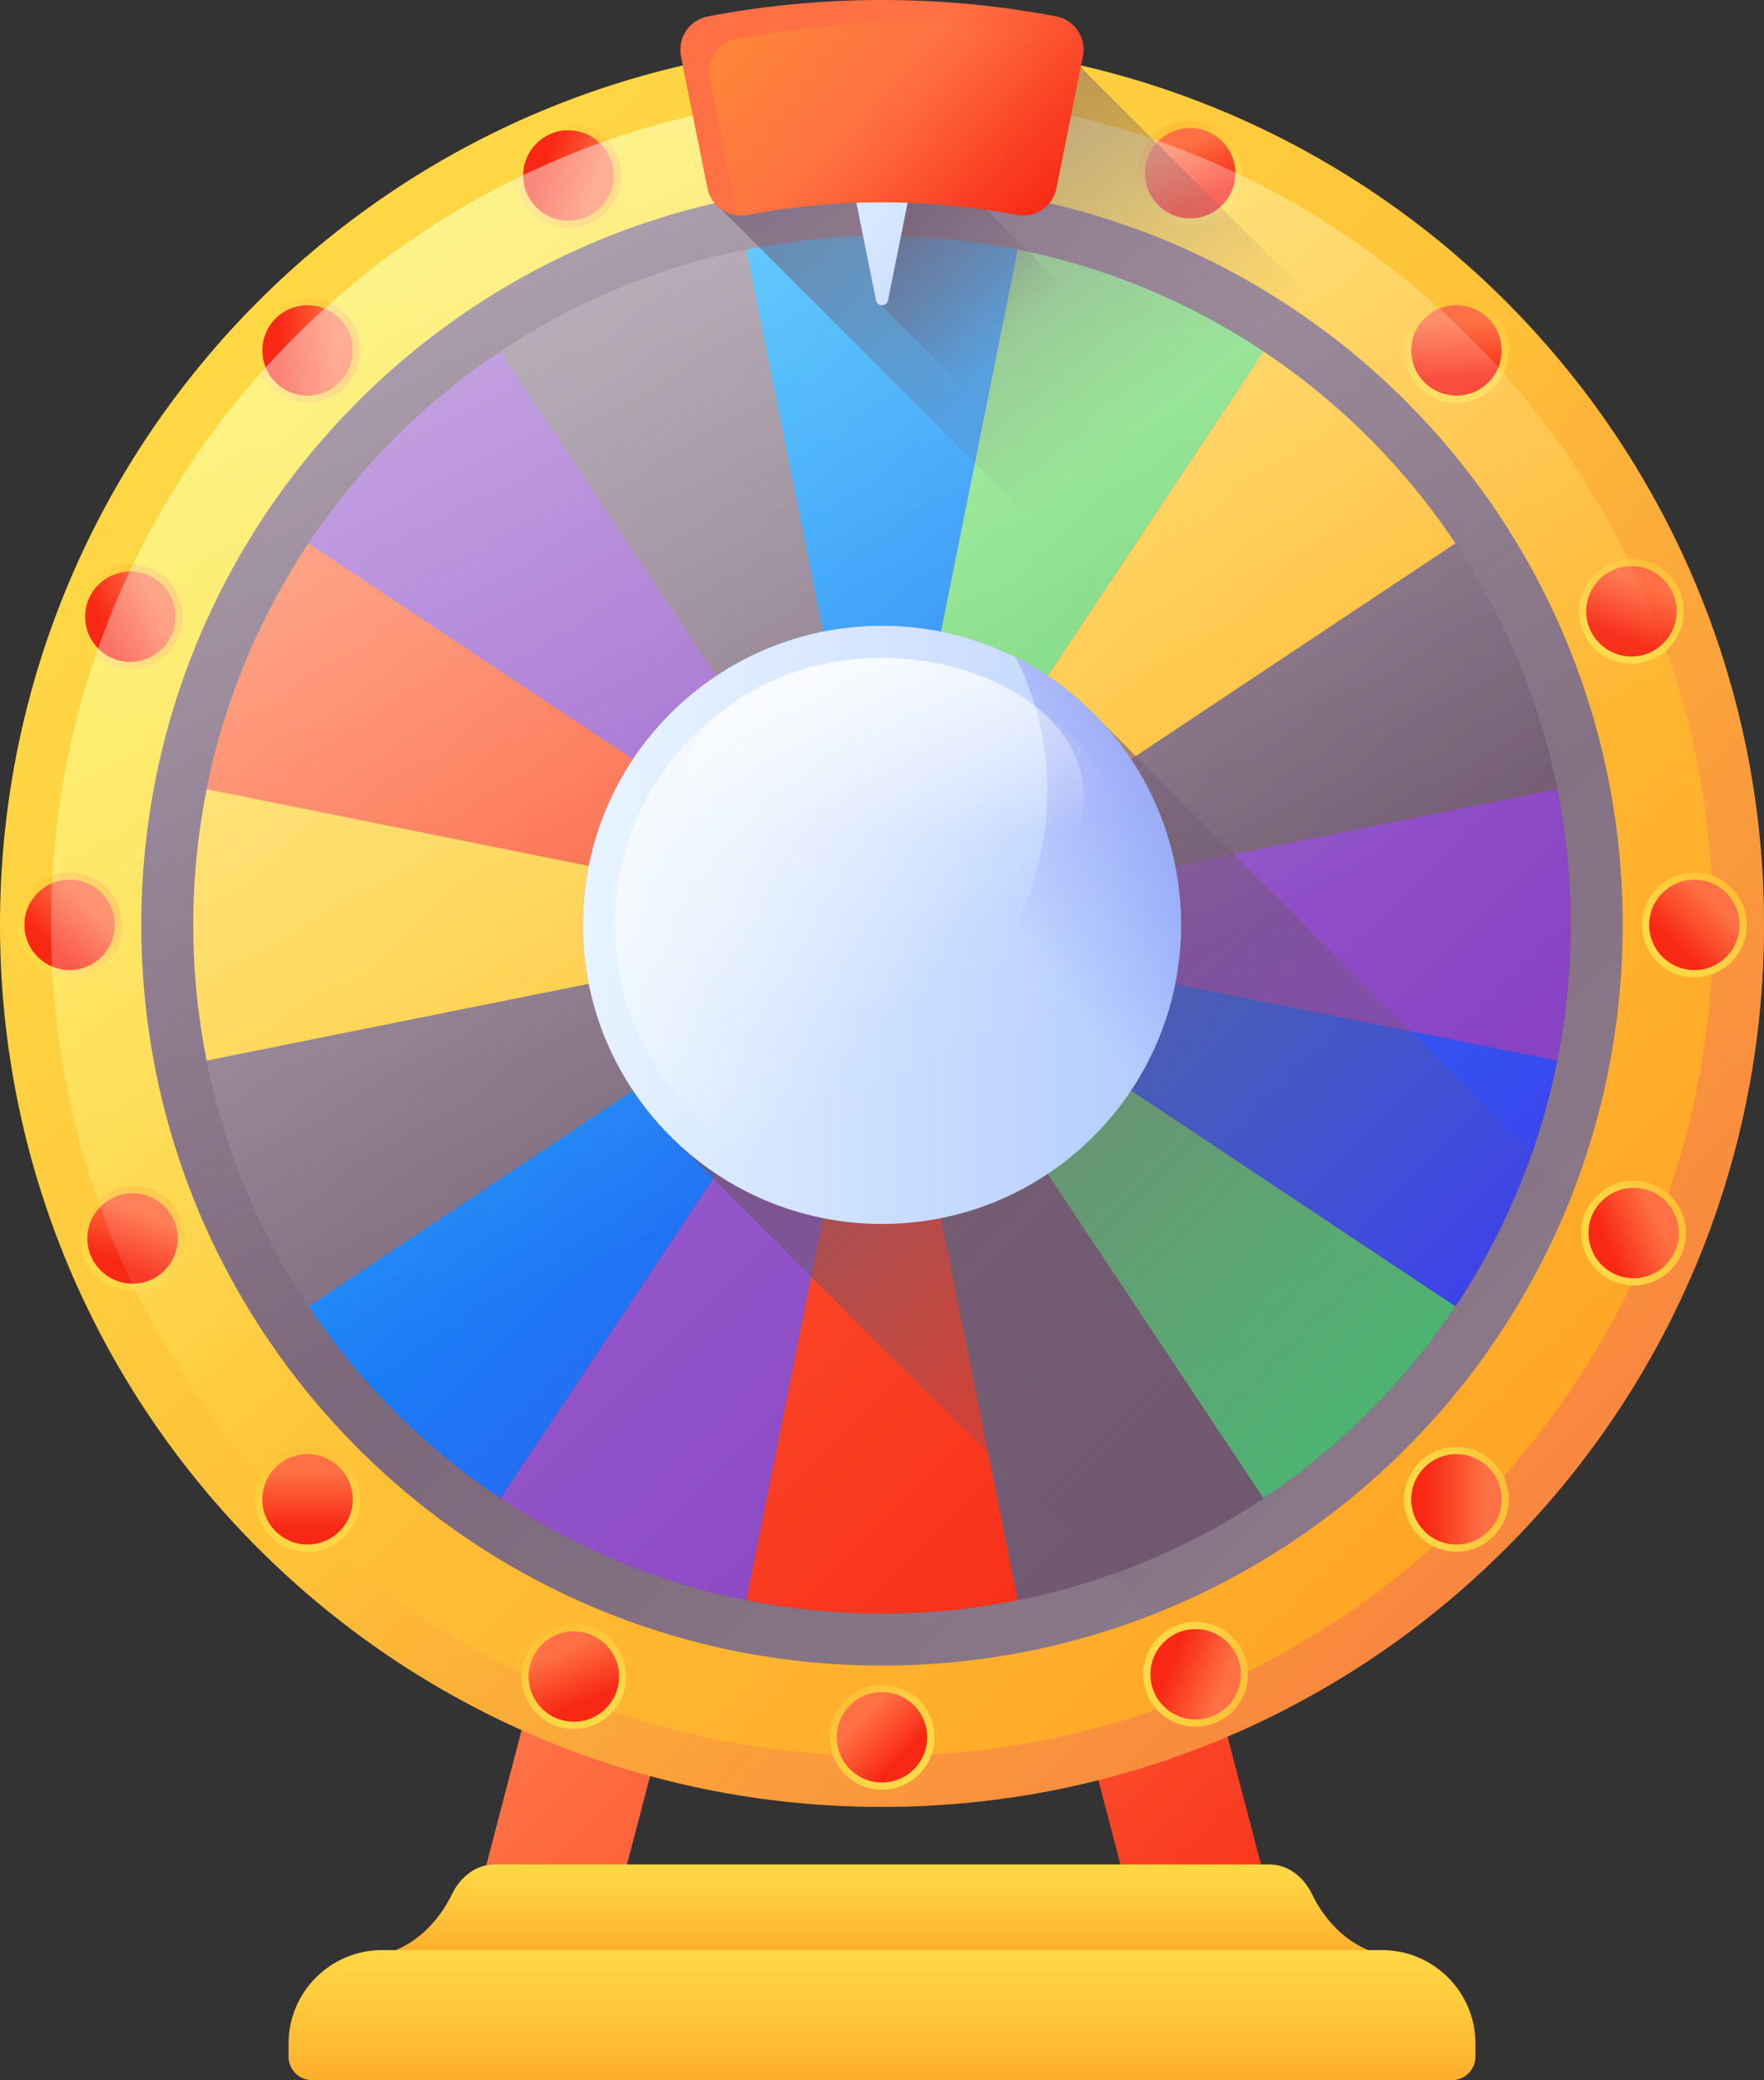
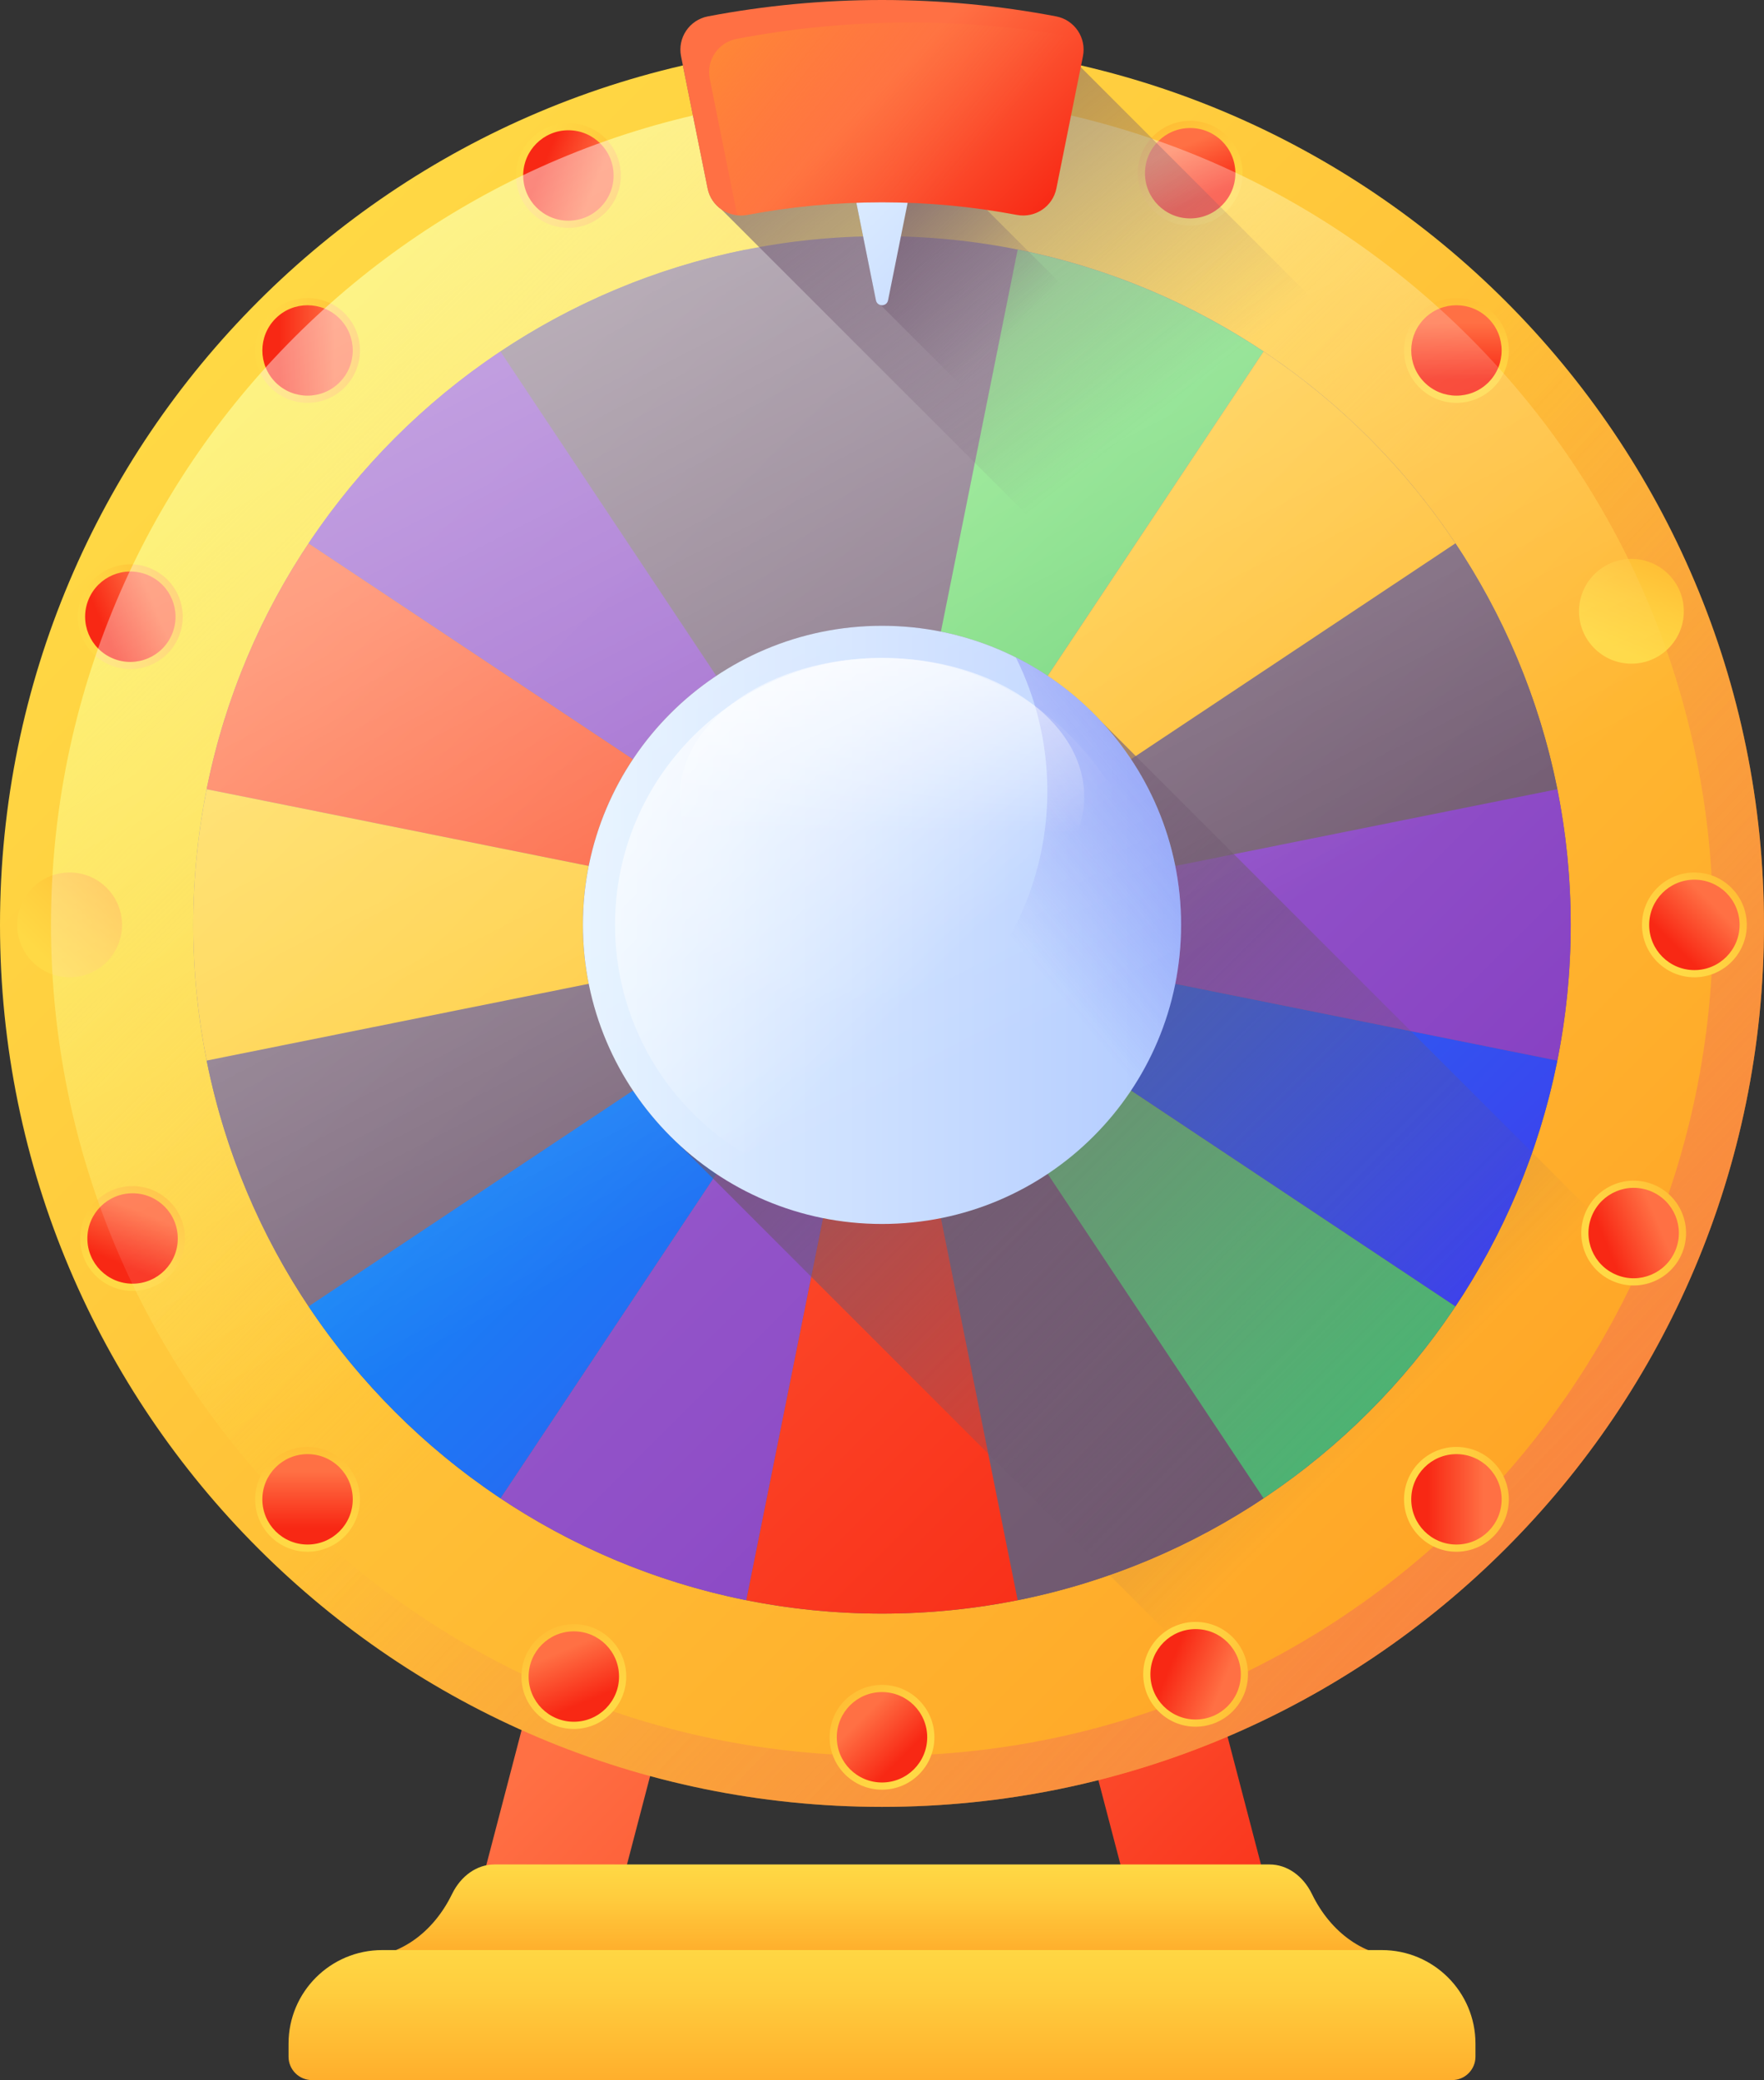
<svg xmlns="http://www.w3.org/2000/svg" width="246" height="290" viewBox="0 0 246 290" fill="none">
  <rect x="0" y="0" width="246" height="290" fill="#333333" stroke="none" />
  <path d="M169.964 284.401C165.756 284.401 161.913 281.579 160.799 277.319L141.437 203.299C139.108 194.394 131.051 188.175 121.845 188.175C112.638 188.175 104.582 194.394 102.253 203.299L82.891 277.319C81.566 282.383 76.386 285.414 71.321 284.09C66.256 282.766 63.223 277.587 64.548 272.524L83.91 198.503C88.42 181.262 104.02 169.221 121.845 169.221C139.671 169.221 155.271 181.263 159.78 198.503L179.142 272.524C180.467 277.587 177.434 282.766 172.369 284.09C171.564 284.3 170.757 284.401 169.964 284.401Z" fill="url(#paint0_linear_51_23604)" />
  <path d="M123 251.908C190.931 251.908 246 196.856 246 128.944C246 61.033 190.931 5.98 123 5.98C55.069 5.98 0 61.033 0 128.944C0 196.856 55.069 251.908 123 251.908Z" fill="url(#paint1_linear_51_23604)" />
  <path d="M123 244.8C187.004 244.8 238.889 192.93 238.889 128.945C238.889 64.96 187.004 13.09 123 13.09C58.997 13.09 7.111 64.96 7.111 128.945C7.111 192.93 58.997 244.8 123 244.8Z" fill="url(#paint2_linear_51_23604)" />
  <path d="M123 5.98C55.069 5.98 0 61.033 0 128.944C0 196.856 55.069 251.908 123 251.908C190.931 251.908 246 196.856 246 128.944C246 61.033 190.931 5.98 123 5.98ZM123 244.799C58.996 244.799 7.111 192.929 7.111 128.944C7.111 64.96 58.996 13.089 123 13.089C187.004 13.089 238.889 64.96 238.889 128.944C238.889 192.929 187.004 244.799 123 244.799Z" fill="url(#paint3_linear_51_23604)" />
-   <path d="M122.999 232.21C180.048 232.21 226.295 185.976 226.295 128.945C226.295 71.913 180.048 25.68 122.999 25.68C65.951 25.68 19.704 71.913 19.704 128.945C19.704 185.976 65.951 232.21 122.999 232.21Z" fill="url(#paint4_linear_51_23604)" />
  <path d="M123 224.963C176.045 224.963 219.046 181.974 219.046 128.944C219.046 75.915 176.045 32.926 123 32.926C69.955 32.926 26.953 75.915 26.953 128.944C26.953 181.974 69.955 224.963 123 224.963Z" fill="url(#paint5_linear_51_23604)" />
  <path d="M43.034 75.75C36.22 85.966 31.313 97.561 28.821 110.029L123 128.945L43.034 75.75Z" fill="url(#paint6_linear_51_23604)" />
  <path d="M104.079 34.793C91.607 37.284 80.01 42.19 69.79 49.001L123 128.944L104.079 34.793Z" fill="url(#paint7_linear_51_23604)" />
  <path d="M123 128.943L202.966 182.138C209.78 171.921 214.687 160.326 217.179 147.859L123 128.943Z" fill="url(#paint8_linear_51_23604)" />
  <path d="M28.821 147.859C31.313 160.327 36.22 171.922 43.034 182.138L123 128.943L28.821 147.859Z" fill="url(#paint9_linear_51_23604)" />
  <path d="M141.921 223.094C154.392 220.603 165.991 215.698 176.21 208.886L123 128.943L141.921 223.094Z" fill="url(#paint10_linear_51_23604)" />
  <path d="M217.179 110.029C214.687 97.561 209.78 85.966 202.966 75.75L123 128.945L217.179 110.029Z" fill="url(#paint11_linear_51_23604)" />
  <path d="M69.789 208.886C80.009 215.698 91.607 220.603 104.078 223.094L122.999 128.943L69.789 208.886Z" fill="url(#paint12_linear_51_23604)" />
  <path d="M176.21 49.003C165.991 42.192 154.392 37.286 141.921 34.795L123 128.945L176.21 49.003Z" fill="url(#paint13_linear_51_23604)" />
-   <path d="M141.921 34.793C135.803 33.571 129.477 32.926 123 32.926C116.523 32.926 110.196 33.571 104.079 34.793L123 128.944L141.921 34.793Z" fill="url(#paint14_linear_51_23604)" />
  <path d="M104.079 223.094C110.197 224.316 116.523 224.962 123 224.962C129.477 224.962 135.804 224.316 141.921 223.094L123 128.943L104.079 223.094Z" fill="url(#paint15_linear_51_23604)" />
  <path d="M217.179 147.86C218.401 141.744 219.047 135.42 219.047 128.945C219.047 122.469 218.401 116.145 217.179 110.029L123 128.944L217.179 147.86Z" fill="url(#paint16_linear_51_23604)" />
  <path d="M28.821 110.029C27.599 116.145 26.953 122.47 26.953 128.945C26.953 135.42 27.599 141.744 28.821 147.86L123 128.945L28.821 110.029Z" fill="url(#paint17_linear_51_23604)" />
  <path d="M202.966 75.75C195.906 65.164 186.799 56.06 176.21 49.002L123 128.945L202.966 75.75Z" fill="url(#paint18_linear_51_23604)" />
  <path d="M43.033 182.138C50.094 192.724 59.2 201.828 69.789 208.886L122.999 128.943L43.033 182.138Z" fill="url(#paint19_linear_51_23604)" />
  <path d="M176.21 208.886C186.799 201.828 195.906 192.724 202.966 182.138L123 128.943L176.21 208.886Z" fill="url(#paint20_linear_51_23604)" />
  <path d="M69.789 49.002C59.2 56.06 50.094 65.164 43.033 75.75L122.999 128.944L69.789 49.002Z" fill="url(#paint21_linear_51_23604)" />
  <path d="M228.949 175.944L153.512 100.529C145.898 92.362 135.048 87.248 123 87.248C99.964 87.248 81.29 105.917 81.29 128.945C81.29 140.991 86.405 151.837 94.575 159.448L170.012 234.863C196.22 223.22 217.302 202.144 228.949 175.944Z" fill="url(#paint22_linear_51_23604)" />
  <path d="M123 170.641C146.035 170.641 164.709 151.972 164.709 128.944C164.709 105.915 146.035 87.246 123 87.246C99.964 87.246 81.29 105.915 81.29 128.944C81.29 151.972 99.964 170.641 123 170.641Z" fill="url(#paint23_linear_51_23604)" />
  <path d="M123 166.165C143.562 166.165 160.231 149.501 160.231 128.945C160.231 108.389 143.562 91.725 123 91.725C102.437 91.725 85.769 108.389 85.769 128.945C85.769 149.501 102.437 166.165 123 166.165Z" fill="url(#paint24_linear_51_23604)" />
  <path d="M141.658 91.644C144.471 97.257 146.057 103.591 146.057 110.297C146.057 133.325 127.383 151.994 104.347 151.994C97.64 151.994 91.304 150.409 85.689 147.596C92.538 161.26 106.672 170.641 123 170.641C146.036 170.641 164.71 151.972 164.71 128.944C164.709 112.621 155.325 98.491 141.658 91.644Z" fill="url(#paint25_linear_51_23604)" />
  <path d="M151.202 111.099C151.202 121.799 138.575 130.474 122.999 130.474C107.424 130.474 94.797 121.799 94.797 111.099C94.797 100.399 107.424 91.725 122.999 91.725C138.576 91.725 151.202 100.399 151.202 111.099Z" fill="url(#paint26_linear_51_23604)" />
  <path d="M123 249.509C127.035 249.509 130.307 246.238 130.307 242.204C130.307 238.169 127.035 234.898 123 234.898C118.964 234.898 115.692 238.169 115.692 242.204C115.692 246.238 118.964 249.509 123 249.509Z" fill="url(#paint27_linear_51_23604)" />
  <path d="M123 248.507C126.482 248.507 129.304 245.685 129.304 242.204C129.304 238.724 126.482 235.902 123 235.902C119.519 235.902 116.696 238.724 116.696 242.204C116.696 245.685 119.519 248.507 123 248.507Z" fill="url(#paint28_linear_51_23604)" />
  <path d="M123 22.991C127.035 22.991 130.307 19.721 130.307 15.686C130.307 11.652 127.035 8.381 123 8.381C118.964 8.381 115.692 11.652 115.692 15.686C115.692 19.721 118.964 22.991 123 22.991Z" fill="url(#paint29_linear_51_23604)" />
  <path d="M123 21.987C126.482 21.987 129.304 19.166 129.304 15.685C129.304 12.204 126.482 9.383 123 9.383C119.519 9.383 116.696 12.204 116.696 15.685C116.696 19.166 119.519 21.987 123 21.987Z" fill="url(#paint30_linear_51_23604)" />
  <path d="M9.708 136.249C13.743 136.249 17.015 132.978 17.015 128.944C17.015 124.909 13.743 121.639 9.708 121.639C5.672 121.639 2.4 124.909 2.4 128.944C2.4 132.978 5.672 136.249 9.708 136.249Z" fill="url(#paint31_linear_51_23604)" />
-   <path d="M9.707 135.247C13.189 135.247 16.011 132.425 16.011 128.945C16.011 125.464 13.189 122.643 9.707 122.643C6.226 122.643 3.403 125.464 3.403 128.945C3.403 132.425 6.226 135.247 9.707 135.247Z" fill="url(#paint32_linear_51_23604)" />
  <path d="M236.293 136.249C240.328 136.249 243.6 132.978 243.6 128.944C243.6 124.909 240.328 121.639 236.293 121.639C232.257 121.639 228.985 124.909 228.985 128.944C228.985 132.978 232.257 136.249 236.293 136.249Z" fill="url(#paint33_linear_51_23604)" />
  <path d="M236.292 135.247C239.774 135.247 242.596 132.425 242.596 128.945C242.596 125.464 239.774 122.643 236.292 122.643C232.811 122.643 229.988 125.464 229.988 128.945C229.988 132.425 232.811 135.247 236.292 135.247Z" fill="url(#paint34_linear_51_23604)" />
  <path d="M37.723 214.197C40.577 217.05 45.203 217.05 48.057 214.197C50.911 211.344 50.911 206.719 48.057 203.866C45.203 201.013 40.577 201.013 37.723 203.866C34.87 206.719 34.87 211.344 37.723 214.197Z" fill="url(#paint35_linear_51_23604)" />
  <path d="M42.89 215.333C46.371 215.333 49.194 212.511 49.194 209.031C49.194 205.55 46.371 202.729 42.89 202.729C39.408 202.729 36.586 205.55 36.586 209.031C36.586 212.511 39.408 215.333 42.89 215.333Z" fill="url(#paint36_linear_51_23604)" />
  <path d="M197.943 54.023C200.796 56.876 205.423 56.876 208.276 54.023C211.13 51.17 211.13 46.545 208.276 43.692C205.423 40.84 200.796 40.84 197.943 43.692C195.089 46.545 195.089 51.17 197.943 54.023Z" fill="url(#paint37_linear_51_23604)" />
  <path d="M198.652 53.315C201.114 55.776 205.105 55.776 207.567 53.315C210.029 50.854 210.029 46.864 207.567 44.402C205.106 41.941 201.114 41.941 198.652 44.402C196.19 46.863 196.19 50.854 198.652 53.315Z" fill="url(#paint38_linear_51_23604)" />
  <path d="M37.723 43.692C34.87 46.545 34.87 51.17 37.723 54.023C40.577 56.876 45.203 56.876 48.057 54.023C50.911 51.17 50.911 46.545 48.057 43.692C45.204 40.84 40.577 40.84 37.723 43.692Z" fill="url(#paint39_linear_51_23604)" />
  <path d="M38.432 44.402C35.971 46.863 35.971 50.853 38.432 53.315C40.894 55.776 44.885 55.776 47.347 53.315C49.809 50.854 49.809 46.864 47.347 44.402C44.885 41.941 40.894 41.941 38.432 44.402Z" fill="url(#paint40_linear_51_23604)" />
  <path d="M197.942 203.866C195.088 206.719 195.088 211.344 197.942 214.197C200.796 217.05 205.422 217.05 208.276 214.197C211.129 211.344 211.129 206.719 208.276 203.866C205.422 201.013 200.796 201.013 197.942 203.866Z" fill="url(#paint41_linear_51_23604)" />
  <path d="M203.11 215.333C206.591 215.333 209.414 212.511 209.414 209.031C209.414 205.55 206.591 202.729 203.11 202.729C199.628 202.729 196.806 205.55 196.806 209.031C196.806 212.511 199.628 215.333 203.11 215.333Z" fill="url(#paint42_linear_51_23604)" />
  <path d="M80.024 241.044C84.06 241.044 87.331 237.773 87.331 233.739C87.331 229.704 84.06 226.434 80.024 226.434C75.988 226.434 72.717 229.704 72.717 233.739C72.717 237.773 75.988 241.044 80.024 241.044Z" fill="url(#paint43_linear_51_23604)" />
  <path d="M80.025 240.04C83.506 240.04 86.329 237.218 86.329 233.738C86.329 230.257 83.506 227.436 80.025 227.436C76.543 227.436 73.721 230.257 73.721 233.738C73.721 237.218 76.543 240.04 80.025 240.04Z" fill="url(#paint44_linear_51_23604)" />
  <path d="M165.976 31.456C170.012 31.456 173.284 28.185 173.284 24.151C173.284 20.116 170.012 16.846 165.976 16.846C161.941 16.846 158.669 20.116 158.669 24.151C158.669 28.185 161.941 31.456 165.976 31.456Z" fill="url(#paint45_linear_51_23604)" />
  <path d="M165.976 30.452C169.457 30.452 172.28 27.63 172.28 24.15C172.28 20.669 169.457 17.848 165.976 17.848C162.494 17.848 159.672 20.669 159.672 24.15C159.672 27.63 162.494 30.452 165.976 30.452Z" fill="url(#paint46_linear_51_23604)" />
  <path d="M11.414 83.209C9.884 86.942 11.669 91.209 15.403 92.74C19.137 94.27 23.405 92.484 24.936 88.752C26.467 85.019 24.681 80.752 20.947 79.222C17.213 77.691 12.945 79.477 11.414 83.209Z" fill="url(#paint47_linear_51_23604)" />
  <path d="M12.342 83.591C11.021 86.812 12.562 90.493 15.783 91.813C19.005 93.133 22.687 91.593 24.007 88.372C25.328 85.152 23.787 81.471 20.566 80.15C17.345 78.83 13.663 80.371 12.342 83.591Z" fill="url(#paint48_linear_51_23604)" />
  <path d="M221.064 169.137C219.533 172.87 221.319 177.137 225.053 178.668C228.787 180.198 233.054 178.412 234.585 174.68C236.116 170.947 234.33 166.68 230.597 165.15C226.862 163.619 222.594 165.404 221.064 169.137Z" fill="url(#paint49_linear_51_23604)" />
  <path d="M221.991 169.517C220.671 172.738 222.212 176.418 225.433 177.739C228.654 179.059 232.337 177.519 233.657 174.298C234.978 171.078 233.437 167.397 230.216 166.076C226.994 164.756 223.312 166.296 221.991 169.517Z" fill="url(#paint50_linear_51_23604)" />
  <path d="M18.489 179.972C22.525 179.972 25.796 176.701 25.796 172.666C25.796 168.632 22.525 165.361 18.489 165.361C14.453 165.361 11.182 168.632 11.182 172.666C11.182 176.701 14.453 179.972 18.489 179.972Z" fill="url(#paint51_linear_51_23604)" />
  <path d="M18.489 178.967C21.971 178.967 24.793 176.146 24.793 172.665C24.793 169.185 21.971 166.363 18.489 166.363C15.008 166.363 12.185 169.185 12.185 172.665C12.185 176.146 15.008 178.967 18.489 178.967Z" fill="url(#paint52_linear_51_23604)" />
  <path d="M227.51 92.528C231.546 92.528 234.818 89.258 234.818 85.223C234.818 81.189 231.546 77.918 227.51 77.918C223.475 77.918 220.203 81.189 220.203 85.223C220.203 89.258 223.475 92.528 227.51 92.528Z" fill="url(#paint53_linear_51_23604)" />
-   <path d="M227.51 91.524C230.992 91.524 233.814 88.703 233.814 85.222C233.814 81.742 230.992 78.92 227.51 78.92C224.028 78.92 221.206 81.742 221.206 85.222C221.206 88.703 224.028 91.524 227.51 91.524Z" fill="url(#paint54_linear_51_23604)" />
  <path d="M79.266 31.77C83.302 31.77 86.574 28.5 86.574 24.465C86.574 20.431 83.302 17.16 79.266 17.16C75.231 17.16 71.959 20.431 71.959 24.465C71.959 28.5 75.231 31.77 79.266 31.77Z" fill="url(#paint55_linear_51_23604)" />
  <path d="M79.266 30.766C82.747 30.766 85.57 27.945 85.57 24.464C85.57 20.984 82.747 18.162 79.266 18.162C75.784 18.162 72.962 20.984 72.962 24.464C72.962 27.945 75.784 30.766 79.266 30.766Z" fill="url(#paint56_linear_51_23604)" />
  <path d="M166.734 240.729C170.77 240.729 174.041 237.459 174.041 233.424C174.041 229.39 170.77 226.119 166.734 226.119C162.698 226.119 159.427 229.39 159.427 233.424C159.427 237.459 162.698 240.729 166.734 240.729Z" fill="url(#paint57_linear_51_23604)" />
  <path d="M166.735 239.727C170.216 239.727 173.039 236.906 173.039 233.425C173.039 229.945 170.216 227.123 166.735 227.123C163.253 227.123 160.431 229.945 160.431 233.425C160.431 236.906 163.253 239.727 166.735 239.727Z" fill="url(#paint58_linear_51_23604)" />
  <path d="M123 244.8C187.004 244.8 238.889 192.93 238.889 128.945C238.889 64.96 187.004 13.09 123 13.09C58.997 13.09 7.111 64.96 7.111 128.945C7.111 192.93 58.997 244.8 123 244.8Z" fill="url(#paint59_linear_51_23604)" />
  <path d="M213.412 72.038L210.011 88.94C209.505 91.481 207.04 93.116 204.494 92.634C198.401 91.486 192.121 90.878 185.691 90.878C179.266 90.878 172.986 91.486 166.894 92.634C164.984 92.995 163.122 92.166 162.094 90.656L100.628 29.213C99.654 28.543 98.93 27.515 98.68 26.267L96.634 16.097L95.231 9.124C104.154 7.07 113.449 5.98 123 5.98C132.434 5.98 141.623 7.042 150.45 9.057L150.436 9.081L213.412 72.038Z" fill="url(#paint60_linear_51_23604)" />
  <path d="M128.259 19.898C126.558 19.559 124.8 19.379 122.999 19.379C121.199 19.379 119.44 19.559 117.739 19.898L122.153 41.862C122.23 42.245 122.505 42.46 122.811 42.526L155.491 75.197C155.685 76.109 156.995 76.106 157.179 75.187L161.593 53.223L128.259 19.898Z" fill="url(#paint61_linear_51_23604)" />
  <path d="M128.26 19.898C126.559 19.559 124.8 19.379 122.999 19.379C121.199 19.379 119.44 19.559 117.739 19.898L122.153 41.862C122.339 42.785 123.659 42.785 123.845 41.862L128.26 19.898Z" fill="url(#paint62_linear_51_23604)" />
  <path d="M94.977 7.845L98.679 26.266C99.19 28.807 101.653 30.443 104.2 29.962C110.29 28.811 116.574 28.206 122.999 28.206C129.424 28.206 135.708 28.811 141.799 29.962C144.346 30.443 146.809 28.807 147.32 26.266L151.022 7.845C151.539 5.27 149.851 2.773 147.271 2.282C139.41 0.785 131.296 0 122.999 0C114.702 0 106.589 0.785 98.728 2.281C96.147 2.773 94.46 5.27 94.977 7.845Z" fill="url(#paint63_linear_51_23604)" />
  <path d="M147.32 26.266L151.022 7.845C151.196 6.976 151.115 6.119 150.838 5.342C143.113 3.898 135.147 3.139 127.003 3.139C118.706 3.139 110.593 3.923 102.732 5.42C100.151 5.911 98.463 8.408 98.981 10.983L102.683 29.404C102.725 29.617 102.787 29.821 102.856 30.021C103.294 30.063 103.745 30.047 104.199 29.961C110.29 28.811 116.573 28.206 122.999 28.206C129.424 28.206 135.708 28.811 141.799 29.961C144.346 30.442 146.809 28.806 147.32 26.266Z" fill="url(#paint64_linear_51_23604)" />
  <path d="M182.964 264.066C181.718 261.503 179.473 259.936 177.05 259.936H68.95C66.528 259.936 64.283 261.503 63.036 264.066C60.385 269.518 55.609 272.854 50.455 272.854V285.207H195.545V272.854C190.391 272.854 185.616 269.518 182.964 264.066Z" fill="url(#paint65_linear_51_23604)" />
  <path d="M202.494 289.999H43.507C41.702 289.999 40.238 288.536 40.238 286.731V284.922C40.238 277.715 46.082 271.873 53.291 271.873H192.711C199.92 271.873 205.764 277.715 205.764 284.922V286.731C205.763 288.536 204.299 289.999 202.494 289.999Z" fill="url(#paint66_linear_51_23604)" />
  <defs>
    <linearGradient id="paint0_linear_51_23604" x1="98.6" y1="221.475" x2="172.018" y2="294.915" gradientUnits="userSpaceOnUse">
      <stop stop-color="#FF7044" />
      <stop offset="1" stop-color="#F82814" />
    </linearGradient>
    <linearGradient id="paint1_linear_51_23604" x1="31.835" y1="37.806" x2="212.695" y2="218.719" gradientUnits="userSpaceOnUse">
      <stop stop-color="#FFD945" />
      <stop offset="0.304" stop-color="#FFCD3E" />
      <stop offset="0.856" stop-color="#FFAD2B" />
      <stop offset="1" stop-color="#FFA325" />
    </linearGradient>
    <linearGradient id="paint2_linear_51_23604" x1="128.956" y1="134.898" x2="33.101" y2="39.016" gradientUnits="userSpaceOnUse">
      <stop stop-color="#FFD945" stop-opacity="0" />
      <stop offset="1" stop-color="#FBED21" />
    </linearGradient>
    <linearGradient id="paint3_linear_51_23604" x1="125.047" y1="130.884" x2="277.662" y2="275.585" gradientUnits="userSpaceOnUse">
      <stop stop-color="#E87264" stop-opacity="0" />
      <stop offset="1" stop-color="#FF7044" />
    </linearGradient>
    <linearGradient id="paint4_linear_51_23604" x1="189.908" y1="195.834" x2="44.772" y2="50.656" gradientUnits="userSpaceOnUse">
      <stop stop-color="#8A7889" />
      <stop offset="1" stop-color="#6E566E" />
    </linearGradient>
    <linearGradient id="paint5_linear_51_23604" x1="60.786" y1="66.749" x2="195.737" y2="201.74" gradientUnits="userSpaceOnUse">
      <stop stop-color="#8A7889" />
      <stop offset="1" stop-color="#6E566E" />
    </linearGradient>
    <linearGradient id="paint6_linear_51_23604" x1="41.972" y1="85.558" x2="176.923" y2="220.548" gradientUnits="userSpaceOnUse">
      <stop stop-color="#FF7044" />
      <stop offset="1" stop-color="#F82814" />
    </linearGradient>
    <linearGradient id="paint7_linear_51_23604" x1="79.6" y1="47.94" x2="214.551" y2="182.93" gradientUnits="userSpaceOnUse">
      <stop stop-color="#8A7889" />
      <stop offset="1" stop-color="#6E566E" />
    </linearGradient>
    <linearGradient id="paint8_linear_51_23604" x1="79.6" y1="47.939" x2="214.552" y2="182.93" gradientUnits="userSpaceOnUse">
      <stop stop-color="#00ADFB" />
      <stop offset="1" stop-color="#3F3CED" />
    </linearGradient>
    <linearGradient id="paint9_linear_51_23604" x1="27.492" y1="100.032" x2="162.443" y2="235.023" gradientUnits="userSpaceOnUse">
      <stop stop-color="#8A7889" />
      <stop offset="1" stop-color="#6E566E" />
    </linearGradient>
    <linearGradient id="paint10_linear_51_23604" x1="41.972" y1="85.557" x2="176.923" y2="220.547" gradientUnits="userSpaceOnUse">
      <stop stop-color="#8A7889" />
      <stop offset="1" stop-color="#6E566E" />
    </linearGradient>
    <linearGradient id="paint11_linear_51_23604" x1="94.08" y1="33.465" x2="229.031" y2="168.455" gradientUnits="userSpaceOnUse">
      <stop stop-color="#8A7889" />
      <stop offset="1" stop-color="#6E566E" />
    </linearGradient>
    <linearGradient id="paint12_linear_51_23604" x1="27.491" y1="100.032" x2="162.442" y2="235.023" gradientUnits="userSpaceOnUse">
      <stop stop-color="#9B62CD" />
      <stop offset="0.3" stop-color="#985DCB" />
      <stop offset="0.672" stop-color="#8F4EC7" />
      <stop offset="1" stop-color="#833AC1" />
    </linearGradient>
    <linearGradient id="paint13_linear_51_23604" x1="94.08" y1="33.466" x2="229.031" y2="168.457" gradientUnits="userSpaceOnUse">
      <stop stop-color="#92F37F" />
      <stop offset="1" stop-color="#4AB272" />
    </linearGradient>
    <linearGradient id="paint14_linear_51_23604" x1="89.061" y1="38.482" x2="224.012" y2="173.473" gradientUnits="userSpaceOnUse">
      <stop stop-color="#00ADFB" />
      <stop offset="1" stop-color="#3F3CED" />
    </linearGradient>
    <linearGradient id="paint15_linear_51_23604" x1="32.511" y1="95.014" x2="167.462" y2="230.005" gradientUnits="userSpaceOnUse">
      <stop stop-color="#FF7044" />
      <stop offset="1" stop-color="#F82814" />
    </linearGradient>
    <linearGradient id="paint16_linear_51_23604" x1="89.061" y1="38.482" x2="224.012" y2="173.472" gradientUnits="userSpaceOnUse">
      <stop stop-color="#9B62CD" />
      <stop offset="0.3" stop-color="#985DCB" />
      <stop offset="0.672" stop-color="#8F4EC7" />
      <stop offset="1" stop-color="#833AC1" />
    </linearGradient>
    <linearGradient id="paint17_linear_51_23604" x1="32.511" y1="95.016" x2="167.462" y2="230.007" gradientUnits="userSpaceOnUse">
      <stop stop-color="#FFD945" />
      <stop offset="0.304" stop-color="#FFCD3E" />
      <stop offset="0.856" stop-color="#FFAD2B" />
      <stop offset="1" stop-color="#FFA325" />
    </linearGradient>
    <linearGradient id="paint18_linear_51_23604" x1="94.742" y1="32.803" x2="229.694" y2="167.795" gradientUnits="userSpaceOnUse">
      <stop stop-color="#FFD945" />
      <stop offset="0.304" stop-color="#FFCD3E" />
      <stop offset="0.856" stop-color="#FFAD2B" />
      <stop offset="1" stop-color="#FFA325" />
    </linearGradient>
    <linearGradient id="paint19_linear_51_23604" x1="26.83" y1="100.694" x2="161.781" y2="235.685" gradientUnits="userSpaceOnUse">
      <stop stop-color="#00ADFB" />
      <stop offset="1" stop-color="#3F3CED" />
    </linearGradient>
    <linearGradient id="paint20_linear_51_23604" x1="60.786" y1="66.748" x2="195.738" y2="201.739" gradientUnits="userSpaceOnUse">
      <stop stop-color="#92F37F" />
      <stop offset="1" stop-color="#4AB272" />
    </linearGradient>
    <linearGradient id="paint21_linear_51_23604" x1="60.786" y1="66.749" x2="195.737" y2="201.74" gradientUnits="userSpaceOnUse">
      <stop stop-color="#9B62CD" />
      <stop offset="0.3" stop-color="#985DCB" />
      <stop offset="0.672" stop-color="#8F4EC7" />
      <stop offset="1" stop-color="#833AC1" />
    </linearGradient>
    <linearGradient id="paint22_linear_51_23604" x1="192.887" y1="198.812" x2="99.306" y2="105.203" gradientUnits="userSpaceOnUse">
      <stop stop-color="#6E566E" stop-opacity="0" />
      <stop offset="1" stop-color="#6E566E" />
    </linearGradient>
    <linearGradient id="paint23_linear_51_23604" x1="81.29" y1="128.944" x2="164.709" y2="128.944" gradientUnits="userSpaceOnUse">
      <stop stop-color="#E4F2FF" />
      <stop offset="1" stop-color="#B2CBFF" />
    </linearGradient>
    <linearGradient id="paint24_linear_51_23604" x1="130.245" y1="136.188" x2="80.364" y2="86.293" gradientUnits="userSpaceOnUse">
      <stop stop-color="white" stop-opacity="0" />
      <stop offset="1" stop-color="white" />
    </linearGradient>
    <linearGradient id="paint25_linear_51_23604" x1="140.718" y1="130.511" x2="218.397" y2="64.742" gradientUnits="userSpaceOnUse">
      <stop stop-color="#3F3CED" stop-opacity="0" />
      <stop offset="0.266" stop-color="#3D3DE6" stop-opacity="0.266" />
      <stop offset="0.657" stop-color="#3640D2" stop-opacity="0.657" />
      <stop offset="1" stop-color="#2F43BB" />
    </linearGradient>
    <linearGradient id="paint26_linear_51_23604" x1="123" y1="116.121" x2="123" y2="76.802" gradientUnits="userSpaceOnUse">
      <stop stop-color="white" stop-opacity="0" />
      <stop offset="1" stop-color="white" />
    </linearGradient>
    <linearGradient id="paint27_linear_51_23604" x1="127.111" y1="246.314" x2="110.244" y2="229.442" gradientUnits="userSpaceOnUse">
      <stop stop-color="#FFD945" />
      <stop offset="0.304" stop-color="#FFCD3E" />
      <stop offset="0.856" stop-color="#FFAD2B" />
      <stop offset="1" stop-color="#FFA325" />
    </linearGradient>
    <linearGradient id="paint28_linear_51_23604" x1="120.269" y1="239.474" x2="125.808" y2="245.015" gradientUnits="userSpaceOnUse">
      <stop stop-color="#FF7044" />
      <stop offset="1" stop-color="#F82814" />
    </linearGradient>
    <linearGradient id="paint29_linear_51_23604" x1="127.111" y1="19.797" x2="110.244" y2="2.925" gradientUnits="userSpaceOnUse">
      <stop stop-color="#FFD945" />
      <stop offset="0.304" stop-color="#FFCD3E" />
      <stop offset="0.856" stop-color="#FFAD2B" />
      <stop offset="1" stop-color="#FFA325" />
    </linearGradient>
    <linearGradient id="paint30_linear_51_23604" x1="120.269" y1="12.954" x2="125.808" y2="18.496" gradientUnits="userSpaceOnUse">
      <stop stop-color="#FF7044" />
      <stop offset="1" stop-color="#F82814" />
    </linearGradient>
    <linearGradient id="paint31_linear_51_23604" x1="5.596" y1="133.054" x2="22.463" y2="116.183" gradientUnits="userSpaceOnUse">
      <stop stop-color="#FFD945" />
      <stop offset="0.304" stop-color="#FFCD3E" />
      <stop offset="0.856" stop-color="#FFAD2B" />
      <stop offset="1" stop-color="#FFA325" />
    </linearGradient>
    <linearGradient id="paint32_linear_51_23604" x1="12.439" y1="126.214" x2="6.9" y2="131.755" gradientUnits="userSpaceOnUse">
      <stop stop-color="#FF7044" />
      <stop offset="1" stop-color="#F82814" />
    </linearGradient>
    <linearGradient id="paint33_linear_51_23604" x1="232.181" y1="133.054" x2="249.048" y2="116.183" gradientUnits="userSpaceOnUse">
      <stop stop-color="#FFD945" />
      <stop offset="0.304" stop-color="#FFCD3E" />
      <stop offset="0.856" stop-color="#FFAD2B" />
      <stop offset="1" stop-color="#FFA325" />
    </linearGradient>
    <linearGradient id="paint34_linear_51_23604" x1="239.024" y1="126.214" x2="233.485" y2="131.755" gradientUnits="userSpaceOnUse">
      <stop stop-color="#FF7044" />
      <stop offset="1" stop-color="#F82814" />
    </linearGradient>
    <linearGradient id="paint35_linear_51_23604" x1="42.961" y1="214.836" x2="42.961" y2="190.986" gradientUnits="userSpaceOnUse">
      <stop stop-color="#FFD945" />
      <stop offset="0.304" stop-color="#FFCD3E" />
      <stop offset="0.856" stop-color="#FFAD2B" />
      <stop offset="1" stop-color="#FFA325" />
    </linearGradient>
    <linearGradient id="paint36_linear_51_23604" x1="42.889" y1="205.162" x2="42.888" y2="212.994" gradientUnits="userSpaceOnUse">
      <stop stop-color="#FF7044" />
      <stop offset="1" stop-color="#F82814" />
    </linearGradient>
    <linearGradient id="paint37_linear_51_23604" x1="203.158" y1="54.685" x2="203.157" y2="30.835" gradientUnits="userSpaceOnUse">
      <stop stop-color="#FFD945" />
      <stop offset="0.304" stop-color="#FFCD3E" />
      <stop offset="0.856" stop-color="#FFAD2B" />
      <stop offset="1" stop-color="#FFA325" />
    </linearGradient>
    <linearGradient id="paint38_linear_51_23604" x1="203.086" y1="45.013" x2="203.086" y2="52.846" gradientUnits="userSpaceOnUse">
      <stop stop-color="#FF7044" />
      <stop offset="1" stop-color="#F82814" />
    </linearGradient>
    <linearGradient id="paint39_linear_51_23604" x1="37.043" y1="48.973" x2="60.9" y2="48.973" gradientUnits="userSpaceOnUse">
      <stop stop-color="#FFD945" />
      <stop offset="0.304" stop-color="#FFCD3E" />
      <stop offset="0.856" stop-color="#FFAD2B" />
      <stop offset="1" stop-color="#FFA325" />
    </linearGradient>
    <linearGradient id="paint40_linear_51_23604" x1="46.719" y1="48.903" x2="38.884" y2="48.903" gradientUnits="userSpaceOnUse">
      <stop stop-color="#FF7044" />
      <stop offset="1" stop-color="#F82814" />
    </linearGradient>
    <linearGradient id="paint41_linear_51_23604" x1="197.239" y1="209.124" x2="221.097" y2="209.124" gradientUnits="userSpaceOnUse">
      <stop stop-color="#FFD945" />
      <stop offset="0.304" stop-color="#FFCD3E" />
      <stop offset="0.856" stop-color="#FFAD2B" />
      <stop offset="1" stop-color="#FFA325" />
    </linearGradient>
    <linearGradient id="paint42_linear_51_23604" x1="206.917" y1="209.052" x2="199.082" y2="209.051" gradientUnits="userSpaceOnUse">
      <stop stop-color="#FF7044" />
      <stop offset="1" stop-color="#F82814" />
    </linearGradient>
    <linearGradient id="paint43_linear_51_23604" x1="82.488" y1="239.026" x2="73.281" y2="217.03" gradientUnits="userSpaceOnUse">
      <stop stop-color="#FFD945" />
      <stop offset="0.304" stop-color="#FFCD3E" />
      <stop offset="0.856" stop-color="#FFAD2B" />
      <stop offset="1" stop-color="#FFA325" />
    </linearGradient>
    <linearGradient id="paint44_linear_51_23604" x1="78.537" y1="230.103" x2="81.561" y2="237.328" gradientUnits="userSpaceOnUse">
      <stop stop-color="#FF7044" />
      <stop offset="1" stop-color="#F82814" />
    </linearGradient>
    <linearGradient id="paint45_linear_51_23604" x1="168.371" y1="29.506" x2="159.164" y2="7.51" gradientUnits="userSpaceOnUse">
      <stop stop-color="#FFD945" />
      <stop offset="0.304" stop-color="#FFCD3E" />
      <stop offset="0.856" stop-color="#FFAD2B" />
      <stop offset="1" stop-color="#FFA325" />
    </linearGradient>
    <linearGradient id="paint46_linear_51_23604" x1="164.42" y1="20.583" x2="167.444" y2="27.807" gradientUnits="userSpaceOnUse">
      <stop stop-color="#FF7044" />
      <stop offset="1" stop-color="#F82814" />
    </linearGradient>
    <linearGradient id="paint47_linear_51_23604" x1="12.723" y1="88.522" x2="34.721" y2="79.308" gradientUnits="userSpaceOnUse">
      <stop stop-color="#FFD945" />
      <stop offset="0.304" stop-color="#FFCD3E" />
      <stop offset="0.856" stop-color="#FFAD2B" />
      <stop offset="1" stop-color="#FFA325" />
    </linearGradient>
    <linearGradient id="paint48_linear_51_23604" x1="21.646" y1="84.572" x2="14.421" y2="87.598" gradientUnits="userSpaceOnUse">
      <stop stop-color="#FF7044" />
      <stop offset="1" stop-color="#F82814" />
    </linearGradient>
    <linearGradient id="paint49_linear_51_23604" x1="222.304" y1="174.381" x2="244.302" y2="165.167" gradientUnits="userSpaceOnUse">
      <stop stop-color="#FFD945" />
      <stop offset="0.304" stop-color="#FFCD3E" />
      <stop offset="0.856" stop-color="#FFAD2B" />
      <stop offset="1" stop-color="#FFA325" />
    </linearGradient>
    <linearGradient id="paint50_linear_51_23604" x1="231.227" y1="170.43" x2="224.003" y2="173.456" gradientUnits="userSpaceOnUse">
      <stop stop-color="#FF7044" />
      <stop offset="1" stop-color="#F82814" />
    </linearGradient>
    <linearGradient id="paint51_linear_51_23604" x1="16.115" y1="177.841" x2="25.171" y2="155.76" gradientUnits="userSpaceOnUse">
      <stop stop-color="#FFD945" />
      <stop offset="0.304" stop-color="#FFCD3E" />
      <stop offset="0.856" stop-color="#FFAD2B" />
      <stop offset="1" stop-color="#FFA325" />
    </linearGradient>
    <linearGradient id="paint52_linear_51_23604" x1="19.97" y1="169.063" x2="16.996" y2="176.315" gradientUnits="userSpaceOnUse">
      <stop stop-color="#FF7044" />
      <stop offset="1" stop-color="#F82814" />
    </linearGradient>
    <linearGradient id="paint53_linear_51_23604" x1="225.25" y1="90.397" x2="234.306" y2="68.317" gradientUnits="userSpaceOnUse">
      <stop stop-color="#FFD945" />
      <stop offset="0.304" stop-color="#FFCD3E" />
      <stop offset="0.856" stop-color="#FFAD2B" />
      <stop offset="1" stop-color="#FFA325" />
    </linearGradient>
    <linearGradient id="paint54_linear_51_23604" x1="229.104" y1="81.62" x2="226.13" y2="88.871" gradientUnits="userSpaceOnUse">
      <stop stop-color="#FF7044" />
      <stop offset="1" stop-color="#F82814" />
    </linearGradient>
    <linearGradient id="paint55_linear_51_23604" x1="74.284" y1="22.001" x2="96.368" y2="31.063" gradientUnits="userSpaceOnUse">
      <stop stop-color="#FFD945" />
      <stop offset="0.304" stop-color="#FFCD3E" />
      <stop offset="0.856" stop-color="#FFAD2B" />
      <stop offset="1" stop-color="#FFA325" />
    </linearGradient>
    <linearGradient id="paint56_linear_51_23604" x1="83.063" y1="25.853" x2="75.81" y2="22.877" gradientUnits="userSpaceOnUse">
      <stop stop-color="#FF7044" />
      <stop offset="1" stop-color="#F82814" />
    </linearGradient>
    <linearGradient id="paint57_linear_51_23604" x1="161.752" y1="231.073" x2="183.836" y2="240.135" gradientUnits="userSpaceOnUse">
      <stop stop-color="#FFD945" />
      <stop offset="0.304" stop-color="#FFCD3E" />
      <stop offset="0.856" stop-color="#FFAD2B" />
      <stop offset="1" stop-color="#FFA325" />
    </linearGradient>
    <linearGradient id="paint58_linear_51_23604" x1="170.531" y1="234.927" x2="163.279" y2="231.951" gradientUnits="userSpaceOnUse">
      <stop stop-color="#FF7044" />
      <stop offset="1" stop-color="#F82814" />
    </linearGradient>
    <linearGradient id="paint59_linear_51_23604" x1="133.896" y1="150.007" x2="-7.843" y2="-124.149" gradientUnits="userSpaceOnUse">
      <stop stop-color="white" stop-opacity="0" />
      <stop offset="1" stop-color="white" />
    </linearGradient>
    <linearGradient id="paint60_linear_51_23604" x1="161.986" y1="57.206" x2="102.299" y2="-19.74" gradientUnits="userSpaceOnUse">
      <stop stop-color="#6E566E" stop-opacity="0" />
      <stop offset="1" stop-color="#6E566E" />
    </linearGradient>
    <linearGradient id="paint61_linear_51_23604" x1="141.06" y1="46.834" x2="111.712" y2="17.477" gradientUnits="userSpaceOnUse">
      <stop stop-color="#6E566E" stop-opacity="0" />
      <stop offset="1" stop-color="#6E566E" />
    </linearGradient>
    <linearGradient id="paint62_linear_51_23604" x1="114.51" y1="20.294" x2="148.266" y2="54.06" gradientUnits="userSpaceOnUse">
      <stop stop-color="#E4F2FF" />
      <stop offset="1" stop-color="#B2CBFF" />
    </linearGradient>
    <linearGradient id="paint63_linear_51_23604" x1="121.842" y1="13.118" x2="142.418" y2="33.701" gradientUnits="userSpaceOnUse">
      <stop stop-color="#FF7044" />
      <stop offset="1" stop-color="#F82814" />
    </linearGradient>
    <linearGradient id="paint64_linear_51_23604" x1="134.909" y1="24.018" x2="89.269" y2="-11.876" gradientUnits="userSpaceOnUse">
      <stop stop-color="#FF7044" stop-opacity="0" />
      <stop offset="1" stop-color="#FFA325" />
    </linearGradient>
    <linearGradient id="paint65_linear_51_23604" x1="123" y1="259.936" x2="123" y2="274.574" gradientUnits="userSpaceOnUse">
      <stop stop-color="#FFD945" />
      <stop offset="0.304" stop-color="#FFCD3E" />
      <stop offset="0.856" stop-color="#FFAD2B" />
      <stop offset="1" stop-color="#FFA325" />
    </linearGradient>
    <linearGradient id="paint66_linear_51_23604" x1="123.001" y1="270.623" x2="123.001" y2="294.052" gradientUnits="userSpaceOnUse">
      <stop stop-color="#FFD945" />
      <stop offset="0.304" stop-color="#FFCD3E" />
      <stop offset="0.856" stop-color="#FFAD2B" />
      <stop offset="1" stop-color="#FFA325" />
    </linearGradient>
  </defs>
</svg>